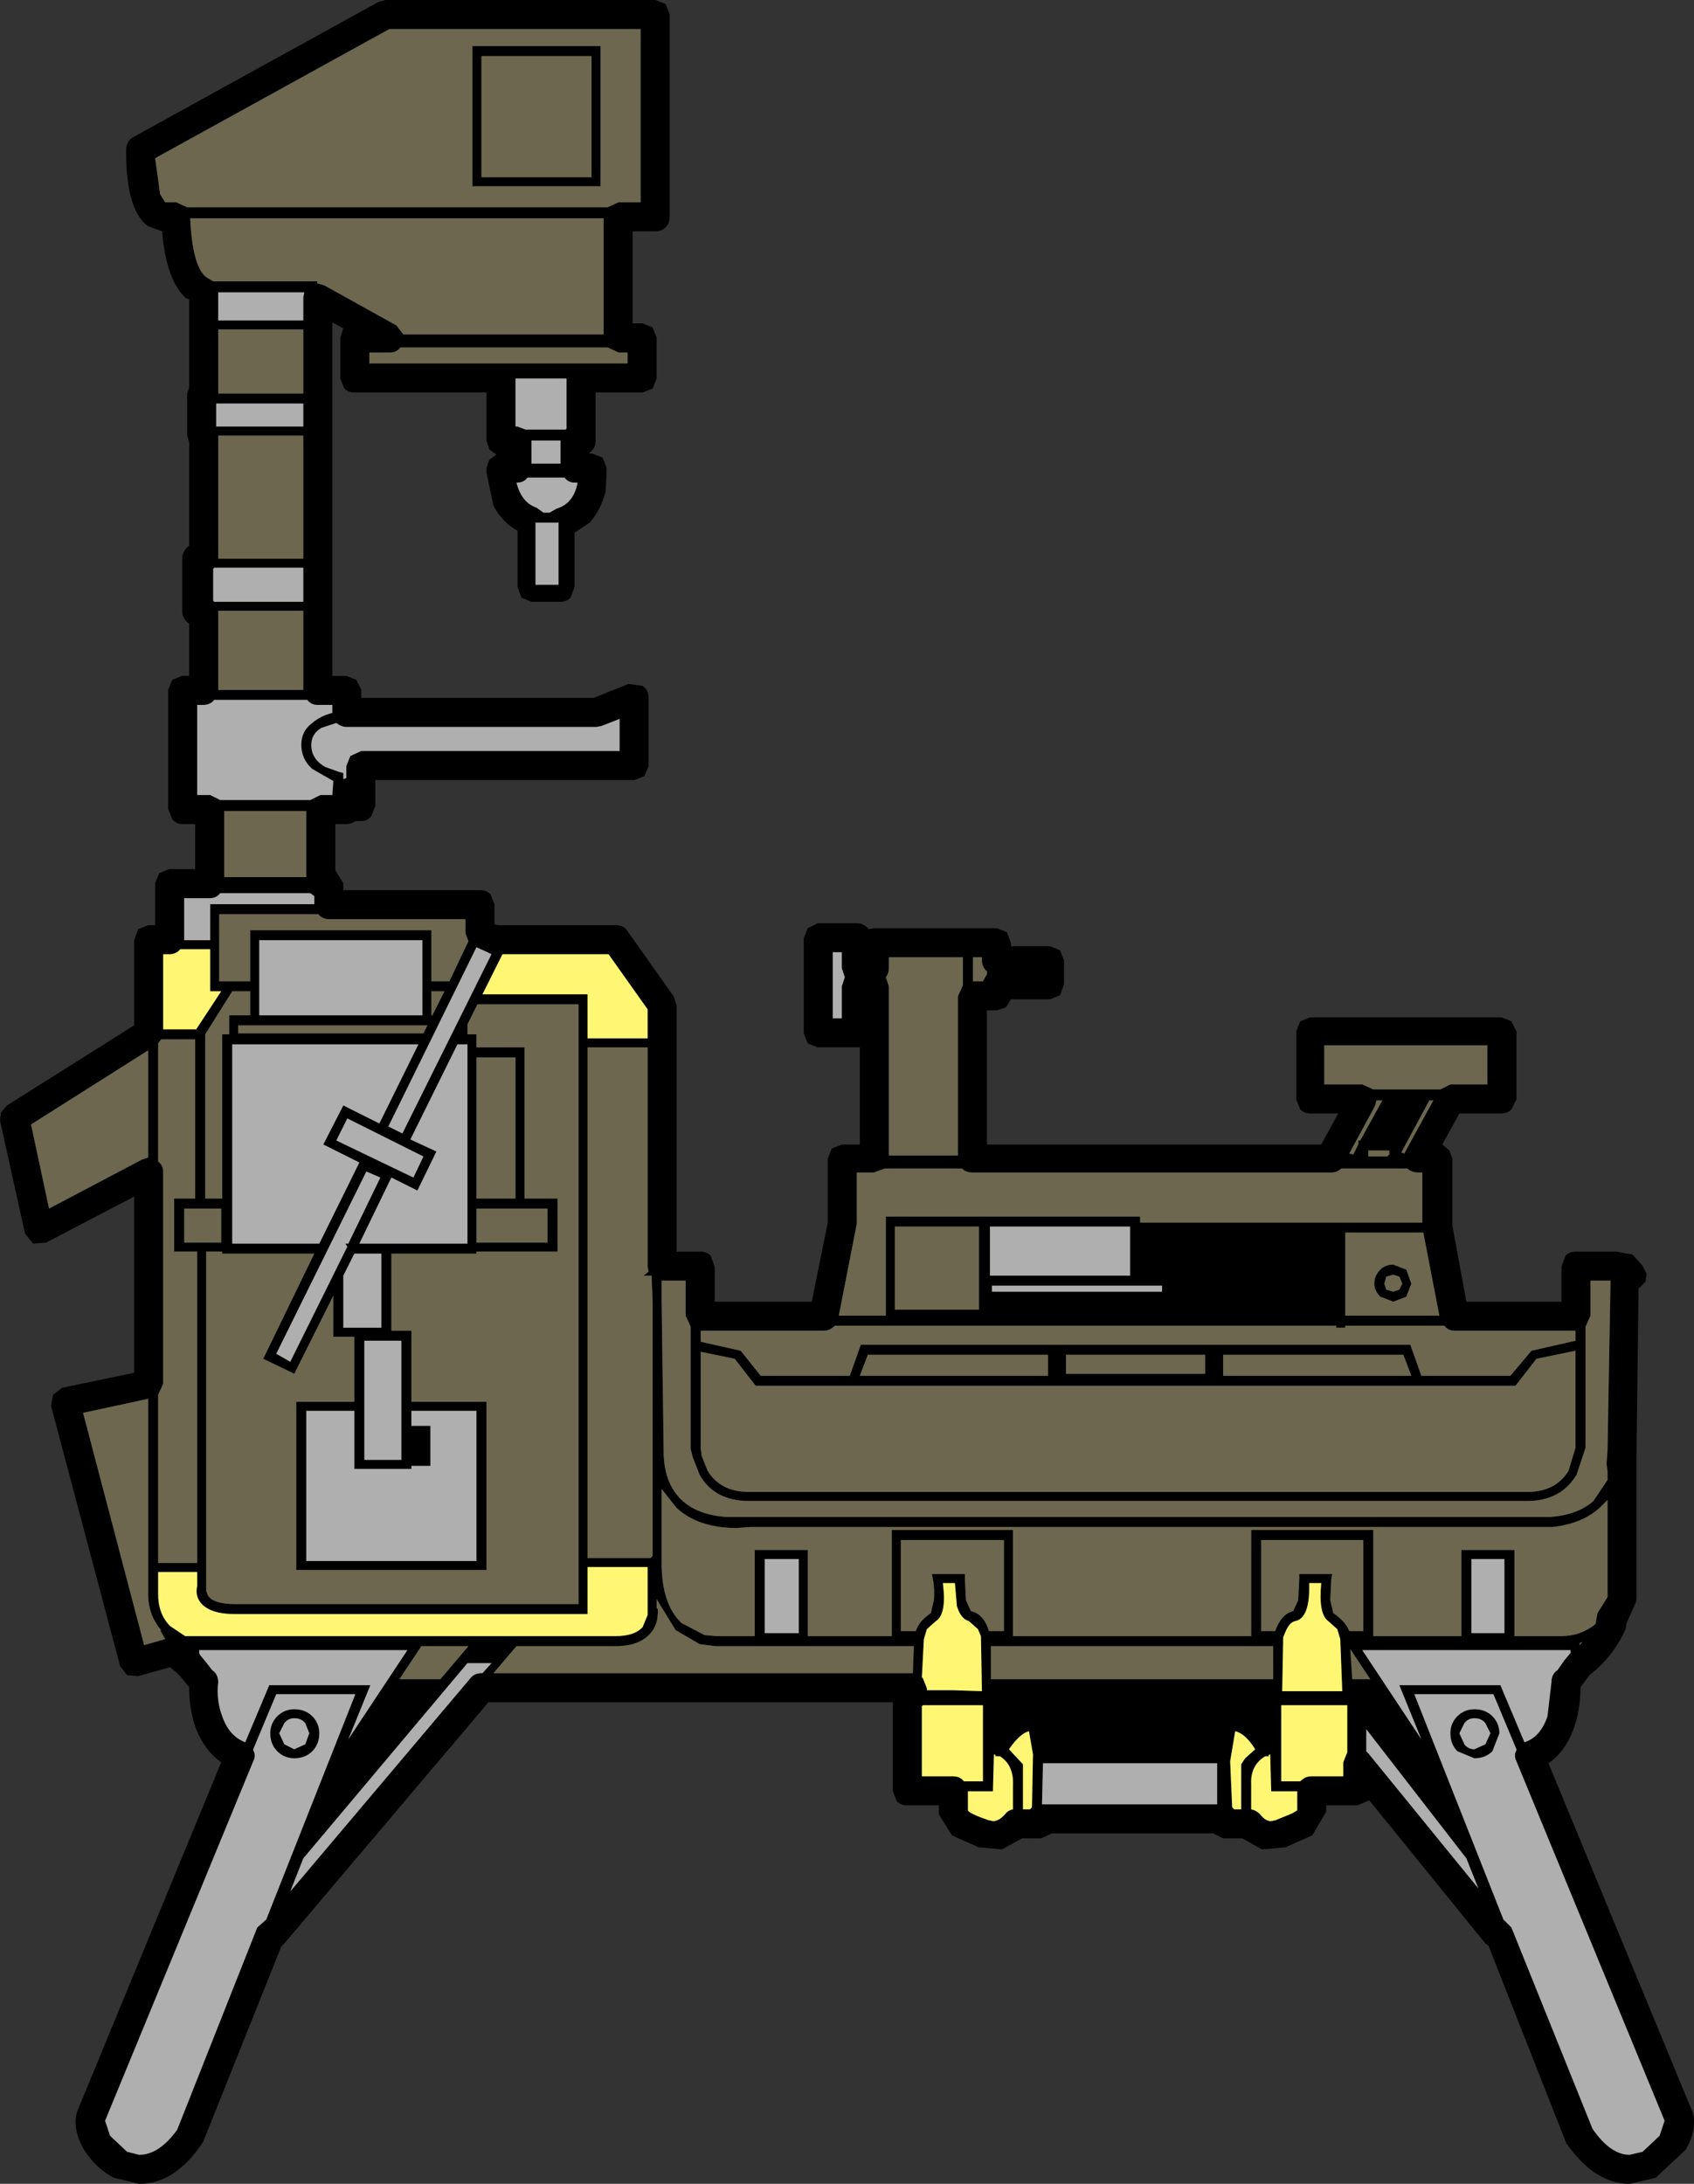
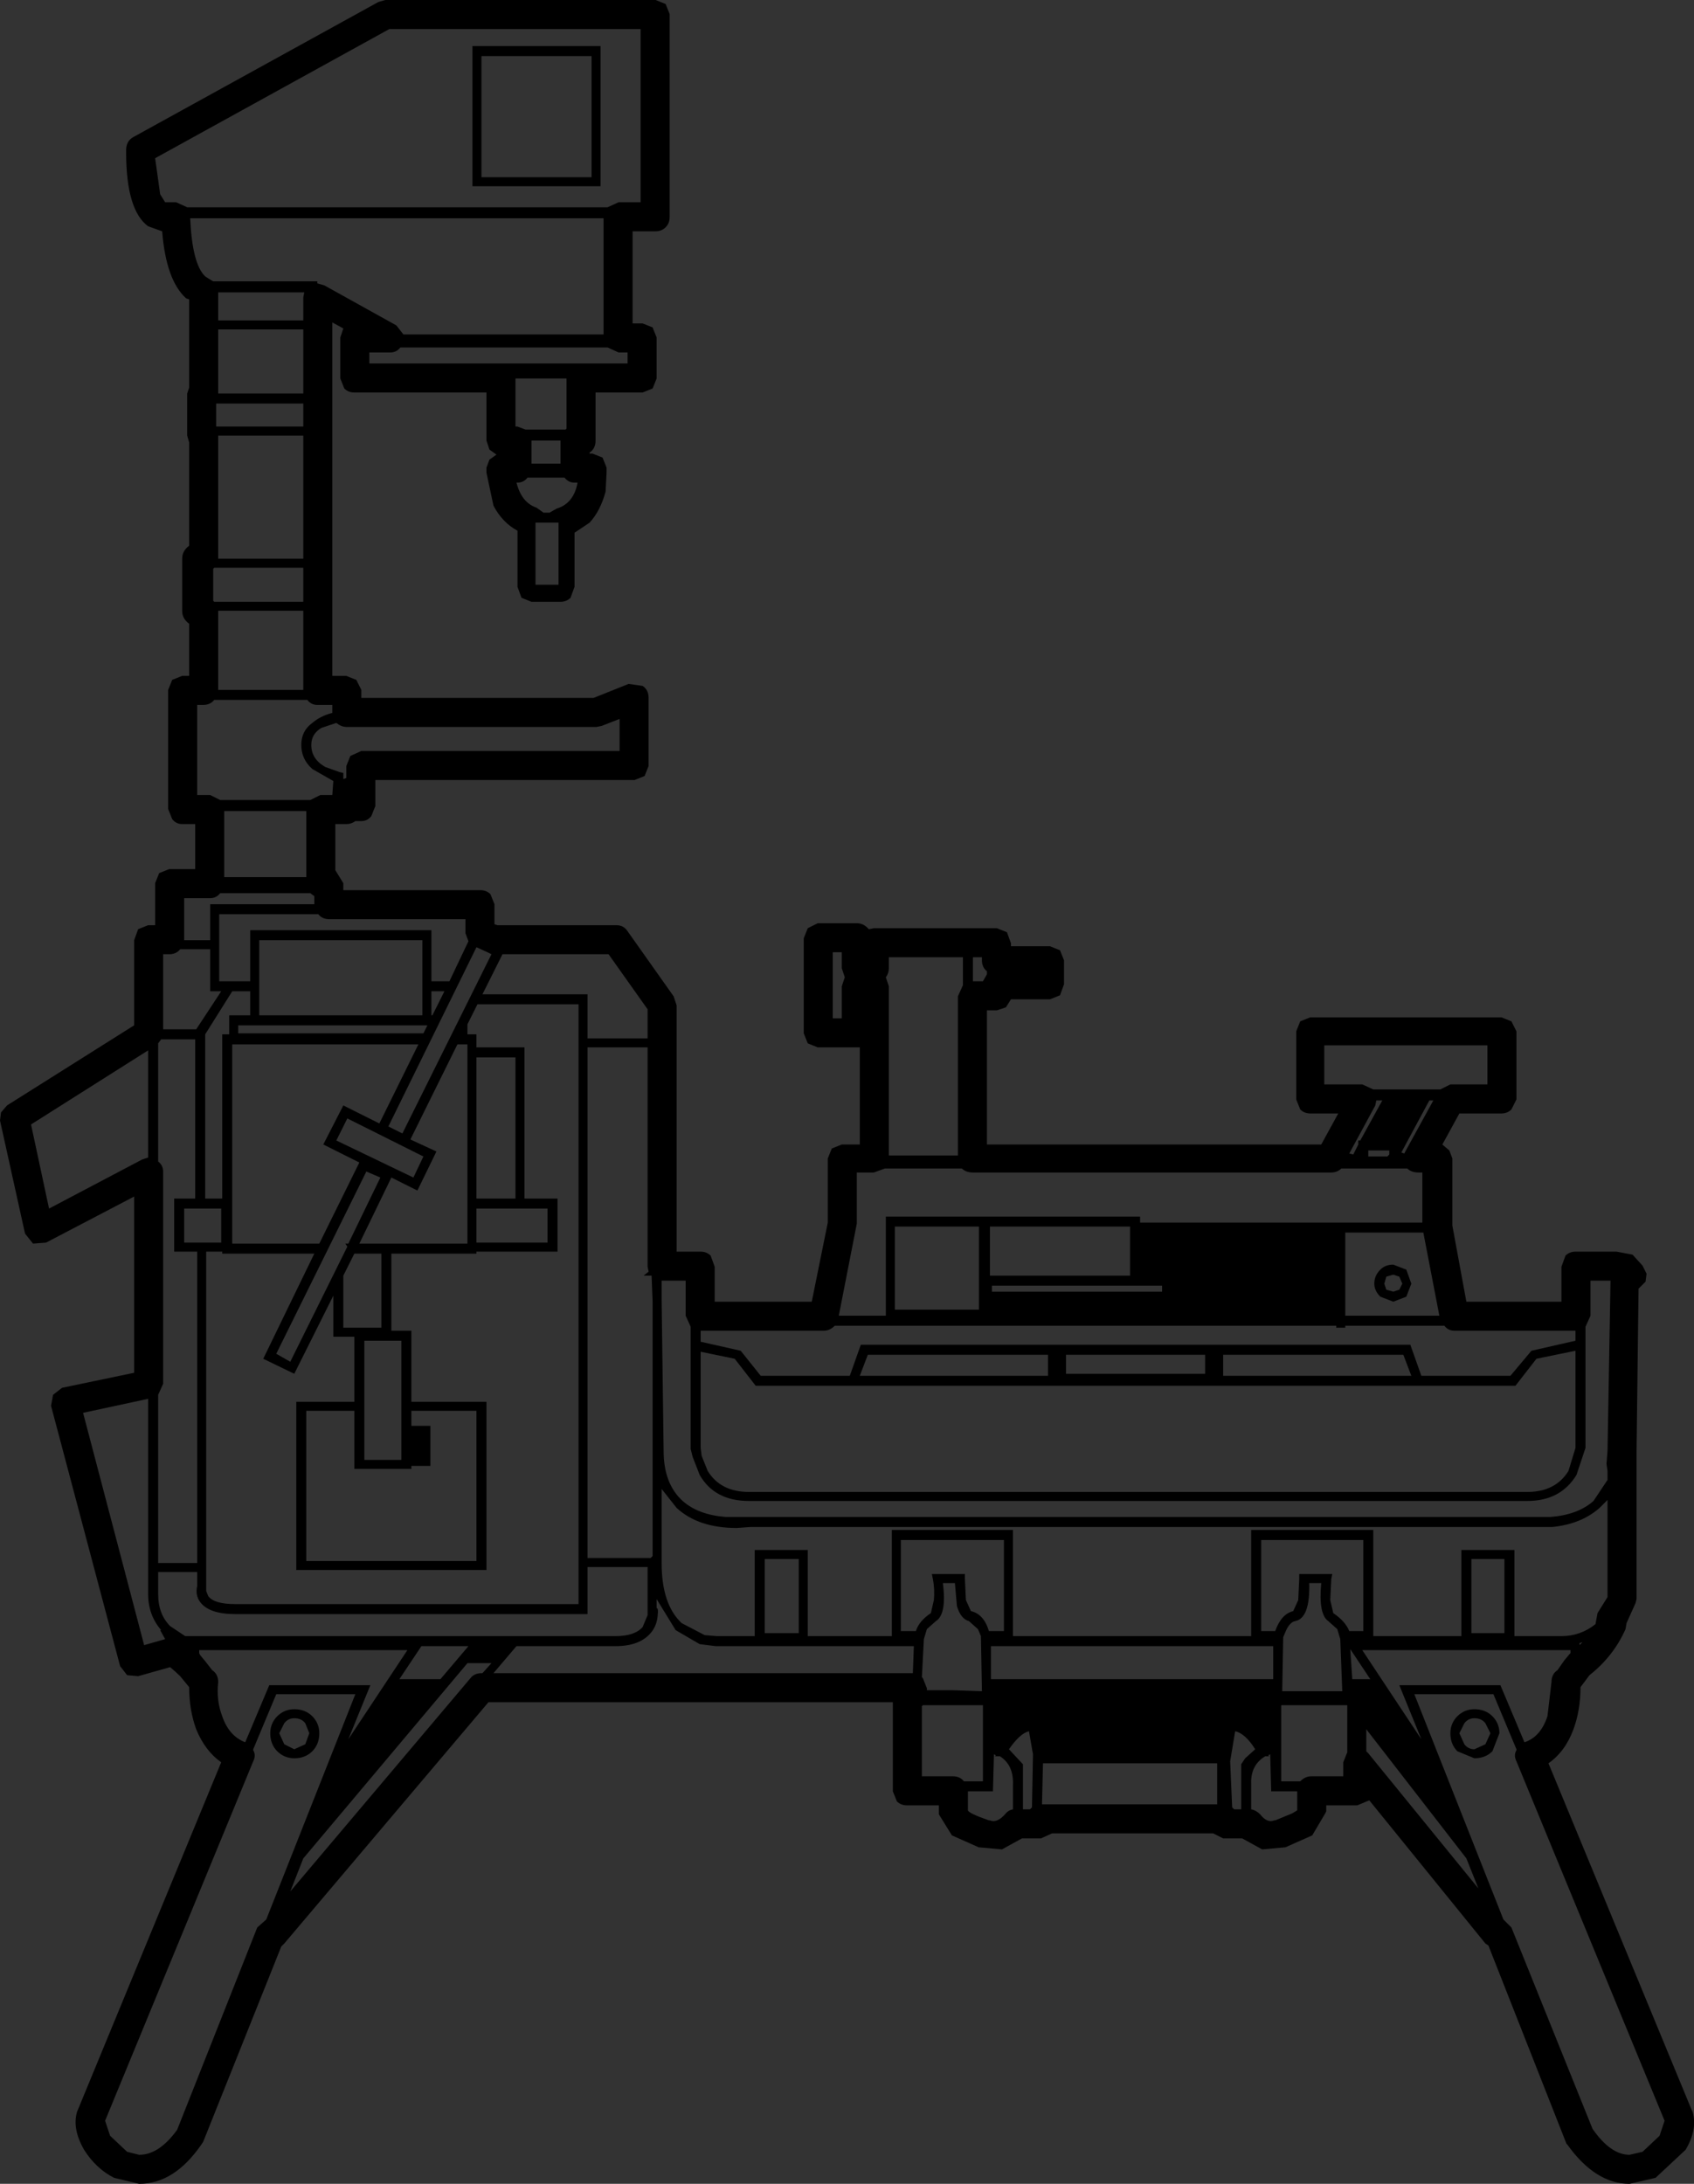
<svg xmlns="http://www.w3.org/2000/svg" xmlns:ns1="https://www.free-decompiler.com/flash" id="Layer_1" version="1.1" viewBox="0 0 84.62 109.05">
  <rect x="0" y="0" width="84.62" height="109.05" fill="#333333" stroke="none" />
  <defs>
    <style>
      .st0 {
        fill: #6c674e;
      }

      .st0, .st1, .st2, .st3 {
        fill-rule: evenodd;
      }

      .st1 {
        fill: #fff773;
      }

      .st2 {
        fill: #afafaf;
      }
    </style>
  </defs>
  <g ns1:characterId="2893">
    <g id="shape1">
      <path class="st3" d="M48.6,47.8v1.2h.5l.2-.35v-.15c-.17-.13-.25-.32-.25-.55v-.15h-.45M84.55,105.45c.17.6.05,1.23-.35,1.9l-1.5,1.4-1.3.3c-1.13,0-2.17-.65-3.1-1.95l-.05-.05-3.9-9.9-.15-.1-5.8-7.15-.6.25h-1.55v.3l-.05.1-.65,1.1-1.35.6h-.05l-1.1.1-1-.55h-.95l-.5-.25h-8.05l-.55.25h-.95l-1,.55-1.1-.1h-.05l-1.35-.6-.65-1.05v-.45h-1.6c-.2,0-.37-.07-.5-.2l-.2-.5v-4.45h-20.2l-10.2,12.05-.15.15-3.9,9.75-.1.15c-.9,1.3-1.93,1.95-3.1,1.95l-1.25-.3c-.6-.3-1.1-.77-1.5-1.4-.4-.7-.52-1.33-.35-1.9l7.2-17.45c-.53-.37-.95-.92-1.25-1.65-.23-.63-.35-1.33-.35-2.1l-.45-.55c-.13-.13-.3-.28-.5-.45l-1.6.45-.55-.05-.35-.45-3.45-13,.1-.55.45-.35,3.6-.75v-8.8l-4.4,2.3-.65.05-.4-.5-1.25-5.65.05-.4.3-.35,6.35-4v-4.25l.2-.55.5-.2h.35v-2.1l.2-.5.5-.2h1.3v-2.25h-.65c-.2,0-.37-.08-.5-.25l-.2-.5v-5.95l.2-.5.5-.2h.35v-2.6c-.23-.17-.35-.38-.35-.65v-2.6c0-.27.12-.48.35-.65v-5.15l-.1-.35v-2.1l.1-.3v-4.4l-.15-.05c-.67-.6-1.07-1.72-1.2-3.35l-.7-.25c-.73-.53-1.1-1.77-1.1-3.7v-.1c0-.3.12-.52.35-.65L18.9.1l.35-.1h13.5l.5.2.2.5v10.15c0,.2-.07.37-.2.5s-.3.2-.5.2h-1.15v4.6h.5l.5.2.2.5v2.05l-.2.5-.5.2h-2.35v2.4c0,.27-.1.47-.3.6v.05h.15l.5.2.2.5v.25l-.05.95c-.17.63-.43,1.15-.8,1.55l-.75.5v2.7l-.2.55c-.13.13-.3.2-.5.2h-1.45l-.5-.2-.2-.55v-2.8c-.5-.27-.9-.68-1.2-1.25l-.35-1.65v-.25l.15-.4.35-.25-.35-.25-.15-.45v-2.4h-6.6c-.2,0-.37-.07-.5-.2l-.2-.5v-2.05l.15-.45-.55-.3v17.65h.7l.5.2.25.5v.4h11.6l1.75-.7.7.1c.2.13.3.33.3.6v3.4l-.2.5-.5.2h-12.95v1.3l-.2.5c-.13.17-.3.25-.5.25h-.3c-.13.1-.28.15-.45.15h-.55v2.3l.4.65v.35h6.85c.2,0,.37.07.5.2l.2.5v1l.15.05h5.95c.23,0,.42.1.55.3l2.3,3.25.15.45v12.3h1.2c.2,0,.37.07.5.2l.2.55v1.75h4.85l.8-3.95v-3.2l.2-.5.5-.2h.9v-4.85h-2.1l-.5-.2-.2-.5v-4.75l.2-.5.5-.25h1.95c.23,0,.43.1.6.3l.25-.05h6.15l.5.2.2.55v.15h1.95l.5.2.2.5v1.2l-.2.55-.5.2h-1.95l-.25.4-.45.15h-.5v6.7h16.7l.85-1.55h-1.4c-.2,0-.37-.07-.5-.2l-.2-.5v-3.4l.2-.5.5-.2h9.55l.5.2.25.5v3.4l-.25.5c-.13.13-.3.2-.5.2h-2.1l-.85,1.55.35.3.15.4v3.35l.7,3.8h4.75v-1.75l.2-.55c.13-.13.3-.2.5-.2h2.05l.8.15.5.55.2.4-.05.4-.35.35-.1,8.15v7.35l-.05.2-.45,1-.05.3c-.4.9-1,1.67-1.8,2.3l-.45.6c0,.77-.12,1.47-.35,2.1-.27.73-.68,1.3-1.25,1.7l7.15,17.3.05.1M33.05,78.05c0,1.37.33,2.37,1,3l1.15.6.6.05h1.9v-4.3h2.65v4.3h4.2v-5.3h6.05v5.3h11.9v-5.3h6.1v5.3h4.4v-4.3h2.65v4.3h2.35c.63,0,1.2-.2,1.7-.6l.1-.55.5-.8v-4.85l-.4.4c-.6.53-1.38.85-2.35.95h-40.05l-.7.05c-1.27,0-2.27-.33-3-1l-.75-.95v3.7M70.5,68.7l-.4-1.05h-9v1.05h9.4M35,67.5v4.8l.05.4.3.75c.43.7,1.12,1.05,2.05,1.05h38.9c.93,0,1.62-.35,2.05-1.05l.35-1.15v-4.85l-1.95.4-1.05,1.35h-37.95l-1.05-1.35-1.7-.35M71.9,65.7l-.8-4.15h-3.9v4.15h4.7M35,66.45v.55l2,.45,1,1.25h4.45l.55-1.55h27.45l.55,1.55h4.45l1.05-1.25,2.2-.5v-.5h-6.05c-.2,0-.37-.08-.5-.25h-4.95v.1h-.45v-.1h-25.05c-.17.17-.35.25-.55.25h-6.15M69.6,63.65l-.35.1-.1.35.1.3.35.1.3-.1.15-.3-.15-.35-.3-.1M69.6,65l-.65-.25c-.2-.2-.3-.42-.3-.65,0-.27.1-.5.3-.7.17-.17.38-.25.65-.25l.65.25.25.7-.25.65-.65.25M41.9,65.7h2.35v-4.95h12.7v.3h14.1v-2.5h-.2c-.23,0-.42-.07-.55-.2h-3.3c-.13.13-.3.2-.5.2h-17.9c-.23,0-.42-.07-.55-.2h-3.85l-.55.2h-.85v2.55l-.9,4.6M68.35,57.45v.3h.95l.1-.1v-.2h-1.05M71.4,54.95l-1.4,2.6.15.05.05-.1,1.4-2.55h-.2M33.05,63.95v.95l.1,7.55c0,1.1.32,1.93.95,2.5.53.47,1.25.73,2.15.8h41.2c.9-.07,1.62-.33,2.15-.8l.7-1.05v-.45l-.05-.35.05-.65.15-8.5h-1v1.75l-.25.55v6.05l-.45,1.35c-.53.87-1.35,1.3-2.45,1.3h-38.9c-1.13,0-1.95-.43-2.45-1.3l-.35-.9-.1-.4v-6.1l-.25-.55v-1.75h-1.2M66.15,54.15h1.9l.55.25h3.35l.5-.25h1.85v-1.95h-8.15v1.95M73.5,81.55h1.65v-3.7h-1.65v3.7M48.9,61.25h-4.2v4.15h4.2v-4.15M67.95,56.95l1.1-2h-.3l-.05.25-1.3,2.4.2.05.25-.5v-.2h.1M56.45,63.7v-2.45h-7v2.45h7M49.55,64.2v.3h8.5v-.3h-8.5M66.6,80.55c.4.27.67.57.8.9h.7v-4.55h-5.1v4.55h.7c.2-.57.5-.9.9-1l.25-.55.05-1.05v-.25h1.65l-.05.25-.05,1.05.15.65M52.35,67.65h-9l-.4,1.05h9.4v-1.05M60.2,67.65h-6.95v.95h6.95v-.95M65.4,79.05c.03,1.17-.2,1.8-.7,1.9-.17.03-.32.18-.45.45l-.15.35-.05,2.7h3l-.1-2.6-.15-.5-.45-.4c-.33-.23-.45-.87-.35-1.9h-.6M67.45,82.35l.1,1.5h.9l-1-1.5M67.3,87.5v-2.35h-3.3v3.8h.95c.17-.17.35-.25.55-.25h1.6v-.7l.2-.5M63.6,82.2h-14.1v1.65h14.1v-1.65M62,88.1l.2-.3.5-.45c-.33-.53-.67-.83-1-.9l-.25,1.5.1,2.3.1.1h.35v-2.25M64.8,90.4v-.95h-1.3l-.05-1.85-.1.05.05.05h-.2c-.5.3-.73.77-.7,1.4v1.25c.17.03.32.12.45.25.23.3.47.4.7.3h.05l.85-.35.25-.15M68.35,87.55l5.5,6.75-.6-1.5-5-6.45v1.1l.1.1M60.8,90.1v-2.05h-8.7l-.05,2.05h8.75M46.1,83.8l.2.5v.1h1.25l1.5.05-.05-2.75-.15-.35-.45-.4c-.27-.07-.47-.32-.6-.75l-.1-1.15h-.6c.13,1.03.02,1.67-.35,1.9l-.45.4-.15.5-.1,1.9.05.05M45,81.45h.75c.1-.33.35-.63.75-.9l.15-.65c.03-.33.02-.68-.05-1.05l-.05-.25h1.65v.25l.05,1.05.25.55c.43.1.73.43.9,1h.75v-4.55h-5.15v4.55M47.6,88.7c.23,0,.42.08.55.25h.95v-3.8h-3l-.05.05v3.5h1.55M50.6,89.15c.03-.67-.18-1.15-.65-1.45h-.25l.05-.05-.1-.05-.05,1.85h-1.25v.95c.03.1.38.27,1.05.5h.05c.23.1.48,0,.75-.3.1-.13.23-.22.4-.25v-1.2M51.6,87.6l-.2-1.15c-.3.07-.63.37-1,.9l.7.75v2.25h.35l.1-.1.05-2.65M78.4,82.6l.05-.05v-.15h-10.4l2.95,4.45-1.1-2.7h5.05l1.2,2.85c.53-.17.92-.6,1.15-1.3l.2-1.7c0-.27.1-.47.3-.6l.35-.5.25-.3M78.9,82.15l.15-.15-.15.05v.1M82.05,107.45l.85-.8.25-.75-7.4-17.95c-.1-.2-.1-.38,0-.55v-.05l-1.15-2.75h-3.95l4.45,11.25.4.4,4.05,10.05c.6.87,1.22,1.3,1.85,1.3l.65-.15M73.65,87.35l.55-.25.25-.55-.25-.5c-.13-.17-.32-.25-.55-.25-.2,0-.37.08-.5.25l-.25.5.25.55c.13.17.3.25.5.25M73.65,85.35c.37,0,.67.12.9.35s.35.52.35.85l-.35.9c-.23.23-.53.35-.9.35l-.85-.35c-.23-.23-.35-.53-.35-.9,0-.33.12-.62.35-.85s.52-.35.85-.35M31.35,18.15v-.55h-.45l-.55-.25h-10.35c-.13.17-.3.25-.5.25h-1.05v.55h12.9M9.5,10.9c.07,1.53.32,2.5.75,2.9l.15.1.25.15h5.2v.1l.35.1,3.6,2,.35.45h10v-5.8H9.5M7.9,69.65v8.4h1.95v-15.55h-1.15v-2.65h1.05v-7.95h-1.7l-.15.2v5.9c.17.13.25.3.25.5v10.6l-.25.55M24.05,2.8v6.05h5.5V2.8h-5.5M23.6,9.3V2.3h6.4v7h-6.4M9.35,10.35h21l.55-.25h1.1V1.45h-12.55L7.75,7.9l.25,1.8.25.4h.55l.55.25M10.9,16h4.25v-1.15l.05-.25h-4.3v1.4M28.4,25.05c.23-.23.38-.55.45-.95h-.15c-.2,0-.37-.08-.5-.25h-1.85c-.13.17-.3.25-.5.25h-.05c.17.67.5,1.08,1,1.25l.35.25h.3l.35-.2c.23-.07.43-.18.6-.35M15.15,16.45h-4.25v3.2h4.25v-3.2M15.15,28.35h-4.45l-.05.05v1.6l.05.05h4.45v-1.7M15.15,20.15h-4.35v1.15h4.35v-1.15M15.15,21.75h-4.25v6.15h4.25v-6.15M27.9,29.2v-3.1h-1.15v3.1h1.15M28,22h-1.45v1.15h1.45v-1.15M26.25,21.45h2l.05-.05v-2.5h-2.55v2.4h.1l.4.15M15.15,30.5h-4.25v3.95h4.25v-3.95M16.8,36.1l-.75.25c-.33.2-.5.48-.5.85,0,.47.23.83.7,1.1l.7.25.2.05v.3l.15-.05v-.6l.2-.5.55-.25h12.9v-1.6l-.9.35-.25.05h-12.5c-.17,0-.33-.07-.5-.2M16.6,35.6v-.4h-.75c-.2,0-.37-.08-.5-.25h-4.65c-.13.17-.32.25-.55.25h-.3v4.5h.65l.5.25h4.5l.5-.25h.6l.05-.7-1.05-.6c-.37-.33-.55-.73-.55-1.2s.18-.83.55-1.1c.27-.23.6-.4,1-.5M23.25,45.9h-6.8c-.23,0-.42-.08-.55-.25h-4.95v3.35h1.55v-2.55h9.05v2.55h.9l.95-2-.15-.4v-.7M15.3,40.5h-4.1v3.3h4.1v-3.3M9.2,44.85v2.1h1.3v-1.8h5.2v-.4l-.2-.15h-4.5c-.13.17-.3.25-.5.25h-1.3M8.15,47.65v3.75h1.65l1.25-1.9h-.55v-2.1h-1.5c-.13.17-.32.25-.55.25h-.3M21.35,51.2h-9.45v.4h9.25l.2-.4M12.5,50.7v-1.2h-.9l-1.35,2.15v8.2h.85v-8.2h.35v-.95h1.05M24.35,47.55l-.55-.25-4.4,8.95.7.35,4.45-8.95-.2-.1M12.95,50.7h8.15v-3.75h-8.15v3.75M23.8,59.85h1.95v-7.05h-1.95v7.05M10.3,79.45l.1.25c.2.27.65.4,1.35.4h17.15v-29.95h-5.05l-.5,1v.5h.45v.65h2.4v7.55h1.65v2.65h-4.05v.1h-4.25v3.85h1v3.55h3.75v8.4h-9.5v-8.4h2.9v-3.25h-1.05v-2.05l-1.95,3.9-1.55-.75,2.55-5.25h-4.6v-.1h-.8v16.95M21.55,50.7h.05l.6-1.2h-.65v1.2M23.35,62.1v-9.95h-.5l-2.35,4.75,1.3.6-.95,1.95-1.3-.65-1.6,3.3h5.4M25.1,47.65l-1,2h5.25v2.2h3v-1.45l-1.95-2.75h-5.3M17.15,55.2l1.8.9,1.95-3.95h-9.3v9.95h4.35l2-4.05-1.8-.9,1-1.95M44.4,48.35c0,.17-.05.32-.15.45l.15.45v8.45h3.45v-7.95l.25-.55v-1.4h-3.7v.55M32.55,63.7h-.4l.25-.2-.05-.25v-10.95h-3v25.5h3.15l.1-.1v-12.7l-.05-1.25v-.05M42.05,49.25l.15-.45-.15-.45v-.8h-.45v3.3h.45v-1.6M9.25,81.7h21.5c.63,0,1.08-.15,1.35-.45l.25-.6v-2.4h-3v2.35H11.75c-.87,0-1.45-.2-1.75-.6-.17-.23-.22-.5-.15-.8v-.7h-1.95v1.1c0,.67.2,1.2.6,1.6l.75.5M39.9,77.85h-1.7v3.7h1.7v-3.7M27.35,60.35h-3.55v1.7h3.55v-1.7M19.05,66.3v-3.7h-1.35l-.55,1.1v2.6h1.9M21.15,57.75l-3.8-1.9-.55,1.1,3.85,1.85.5-1.05M17.35,62.25l-.1-.15h.15l1.6-3.3-.7-.3-4.5,9.1.7.4,2.85-5.75M11.05,60.35h-1.85v1.7h1.85v-1.7M24.1,83.55l.45-.5h-1.2l-8.2,9.75-.65,1.65,9-10.65c.13-.17.32-.25.55-.25h.05M20.05,72.9v-5.95h-1.85v5.95h1.85M20.55,71.2h.95v2h-.95v.15h-2.85v-2.9h-2.4v7.5h8.5v-7.5h-3.25v.75M19.95,83.85h2.05l1.4-1.65h-2.35l-1.1,1.65M45.6,83.55l.05-1.35h-9.9l-.8-.1-1.2-.7-.95-1.55v.45c.07,0,.08.13.05.4-.03.33-.15.62-.35.85-.37.43-.95.65-1.75.65h-4.95l-1.15,1.35h20.95M14.7,85.35c.37,0,.67.12.9.35s.35.52.35.85c0,.37-.12.67-.35.9-.23.23-.53.35-.9.35-.33,0-.62-.12-.85-.35-.23-.23-.35-.53-.35-.9,0-.33.12-.62.35-.85s.52-.35.85-.35M14.7,87.35l.55-.25.2-.55-.2-.5c-.13-.17-.32-.25-.55-.25-.2,0-.37.08-.5.25l-.25.5.25.55.5.25M10.9,84c-.07.6,0,1.17.2,1.7.23.67.62,1.1,1.15,1.3l1.2-2.85h5.05l-1.1,2.7,2.95-4.45h-10.4v.15l.05.1.25.3.35.45c.2.13.3.33.3.6M13.3,95.85l4.45-11.25h-3.95l-1.15,2.75v.05c.1.17.1.35,0,.55l-7.4,17.95.25.75.85.8.6.15c.67,0,1.3-.42,1.9-1.25l4-10.1.45-.4M7.2,82.15l1.05-.3-.25-.45h.05c-.43-.5-.65-1.1-.65-1.8v-9.75l-3.25.7,3.05,11.6M2.45,60.35l4.65-2.45.3-.1v-5.35l-5.85,3.7.9,4.2" />
-       <path class="st0" d="M48.6,47.8h.45v.15c0,.23.08.42.25.55v.15l-.2.35h-.5v-1.2M66.15,54.15v-1.95h8.15v1.95h-1.85l-.5.25h-3.35l-.55-.25h-1.9M33.05,63.95h1.2v1.75l.25.55v6.1l.1.4.35.9c.5.87,1.32,1.3,2.45,1.3h38.9c1.1,0,1.92-.43,2.45-1.3l.45-1.35v-6.05l.25-.55v-1.75h1l-.15,8.5-.05.65.05.35v.45l-.7,1.05c-.53.47-1.25.73-2.15.8h-41.2c-.9-.07-1.62-.33-2.15-.8-.63-.57-.95-1.4-.95-2.5l-.1-7.55v-.95M71.4,54.95h.2l-1.4,2.55-.05.1-.15-.05,1.4-2.6M68.35,57.45h1.05v.2l-.1.1h-.95v-.3M41.9,65.7l.9-4.6v-2.55h.85l.55-.2h3.85c.13.13.32.2.55.2h17.9c.2,0,.37-.07.5-.2h3.3c.13.13.32.2.55.2h.2v2.5h-14.1v-.3h-12.7v4.95h-2.35M69.6,65l.65-.25.25-.65-.25-.7-.65-.25c-.27,0-.48.08-.65.25-.2.2-.3.43-.3.7,0,.23.1.45.3.65l.65.25M69.6,63.65l.3.1.15.35-.15.3-.3.1-.35-.1-.1-.3.1-.35.35-.1M35,66.45h6.15c.2,0,.38-.08.55-.25h25.05v.1h.45v-.1h4.95c.13.17.3.25.5.25h6.05v.5l-2.2.5-1.05,1.25h-4.45l-.55-1.55h-27.45l-.55,1.55h-4.45l-1-1.25-2-.45v-.55M71.9,65.7h-4.7v-4.15h3.9l.8,4.15M35,67.5l1.7.35,1.05,1.35h37.95l1.05-1.35,1.95-.4v4.85l-.35,1.15c-.43.7-1.12,1.05-2.05,1.05h-38.9c-.93,0-1.62-.35-2.05-1.05l-.3-.75-.05-.4v-4.8M70.5,68.7h-9.4v-1.05h9l.4,1.05M33.05,78.05v-3.7l.75.95c.73.67,1.73,1,3,1l.7-.05h40.05c.97-.1,1.75-.42,2.35-.95l.4-.4v4.85l-.5.8-.1.55c-.5.4-1.07.6-1.7.6h-2.35v-4.3h-2.65v4.3h-4.4v-5.3h-6.1v5.3h-11.9v-5.3h-6.05v5.3h-4.2v-4.3h-2.65v4.3h-1.9l-.6-.05-1.15-.6c-.67-.63-1-1.63-1-3M67.95,56.95h-.1v.2l-.25.5-.2-.05,1.3-2.4.05-.25h.3l-1.1,2M48.9,61.25v4.15h-4.2v-4.15h4.2M60.2,67.65v.95h-6.95v-.95h6.95M52.35,67.65v1.05h-9.4l.4-1.05h9M66.6,80.55l-.15-.65.05-1.05.05-.25h-1.65v.25l-.05,1.05-.25.55c-.4.1-.7.43-.9,1h-.7v-4.55h5.1v4.55h-.7c-.13-.33-.4-.63-.8-.9M67.45,82.35l1,1.5h-.9l-.1-1.5M63.6,82.2v1.65h-14.1v-1.65h14.1M45,81.45v-4.55h5.15v4.55h-.75c-.17-.57-.47-.9-.9-1l-.25-.55-.05-1.05v-.25h-1.65l.05.25c.07.37.08.72.05,1.05l-.15.65c-.4.27-.65.57-.75.9h-.75M78.9,82.15v-.1l.15-.05-.15.15M9.35,10.35l-.55-.25h-.55l-.25-.4-.25-1.8L19.45,1.45h12.55v8.65h-1.1l-.55.25H9.35M23.6,9.3h6.4V2.3h-6.4v7M24.05,2.8h5.5v6.05h-5.5V2.8M7.9,69.65l.25-.55v-10.6c0-.2-.08-.37-.25-.5v-5.9l.15-.2h1.7v7.95h-1.05v2.65h1.15v15.55h-1.95v-8.4M9.5,10.9h20.65v5.8h-10l-.35-.45-3.6-2-.35-.1v-.1h-5.2l-.25-.15-.15-.1c-.43-.4-.68-1.37-.75-2.9M31.35,18.15h-12.9v-.55h1.05c.2,0,.37-.08.5-.25h10.35l.55.25h.45v.55M15.15,16.45v3.2h-4.25v-3.2h4.25M15.15,21.75v6.15h-4.25v-6.15h4.25M15.15,30.5v3.95h-4.25v-3.95h4.25M15.3,40.5v3.3h-4.1v-3.3h4.1M23.25,45.9v.7l.15.4-.95,2h-.9v-2.55h-9.05v2.55h-1.55v-3.35h4.95c.13.17.32.25.55.25h6.8M12.5,50.7h-1.05v.95h-.35v8.2h-.85v-8.2l1.35-2.15h.9v1.2M21.35,51.2l-.2.4h-9.25v-.4h9.45M21.55,50.7v-1.2h.65l-.6,1.2h-.05M10.3,79.45v-16.95h.8v.1h4.6l-2.55,5.25,1.55.75,1.95-3.9v2.05h1.05v3.25h-2.9v8.4h9.5v-8.4h-3.75v-3.55h-1v-3.85h4.25v-.1h4.05v-2.65h-1.65v-7.55h-2.4v-.65h-.45v-.5l.5-1h5.05v29.95H11.75c-.7,0-1.15-.13-1.35-.4l-.1-.25M23.8,59.85v-7.05h1.95v7.05h-1.95M32.55,63.7v.05l.05,1.25v12.7l-.1.1h-3.15v-25.5h3v10.95l.05.25-.25.2h.4M44.4,48.35v-.55h3.7v1.4l-.25.55v7.95h-3.45v-8.45l-.15-.45c.1-.13.15-.28.15-.45M27.35,60.35v1.7h-3.55v-1.7h3.55M11.05,60.35v1.7h-1.85v-1.7h1.85M45.6,83.55h-20.95l1.15-1.35h4.95c.8,0,1.38-.22,1.75-.65.2-.23.32-.52.35-.85.03-.27.02-.4-.05-.4v-.45l.95,1.55,1.2.7.8.1h9.9l-.05,1.35M19.95,83.85l1.1-1.65h2.35l-1.4,1.65h-2.05M2.45,60.35l-.9-4.2,5.85-3.7v5.35l-.3.1-4.65,2.45M7.2,82.15l-3.05-11.6,3.25-.7v9.75c0,.7.22,1.3.65,1.8h-.05l.25.45-1.05.3" />
-       <path class="st2" d="M73.5,81.55v-3.7h1.65v3.7h-1.65M49.55,64.2h8.5v.3h-8.5v-.3M56.45,63.7h-7v-2.45h7v2.45M60.8,90.1h-8.75l.05-2.05h8.7v2.05M68.35,87.55l-.1-.1v-1.1l5,6.45.6,1.5-5.5-6.75M78.4,82.6l-.25.3-.35.5c-.2.13-.3.33-.3.6l-.2,1.7c-.23.7-.62,1.13-1.15,1.3l-1.2-2.85h-5.05l1.1,2.7-2.95-4.45h10.4v.15l-.05.05M73.65,85.35c-.33,0-.62.12-.85.35s-.35.52-.35.85c0,.37.12.67.35.9l.85.35c.37,0,.67-.12.9-.35l.35-.9c0-.33-.12-.62-.35-.85s-.53-.35-.9-.35M73.65,87.35c-.2,0-.37-.08-.5-.25l-.25-.55.25-.5c.13-.17.3-.25.5-.25.23,0,.42.08.55.25l.25.5-.25.55-.55.25M82.05,107.45l-.65.15c-.63,0-1.25-.43-1.85-1.3l-4.05-10.05-.4-.4-4.45-11.25h3.95l1.15,2.75v.05c-.1.17-.1.35,0,.55l7.4,17.95-.25.75-.85.8M28.4,25.05c-.17.17-.37.28-.6.35l-.35.2h-.3l-.35-.25c-.5-.17-.83-.58-1-1.25h.05c.2,0,.37-.08.5-.25h1.85c.13.17.3.25.5.25h.15c-.07.4-.22.72-.45.95M10.9,16v-1.4h4.3l-.05.25v1.15h-4.25M15.15,20.15v1.15h-4.35v-1.15h4.35M15.15,28.35v1.7h-4.45l-.05-.05v-1.6l.05-.05h4.45M26.25,21.45l-.4-.15h-.1v-2.4h2.55v2.5l-.05.05h-2M28,22v1.15h-1.45v-1.15h1.45M27.9,29.2h-1.15v-3.1h1.15v3.1M16.6,35.6c-.4.1-.73.27-1,.5-.37.27-.55.63-.55,1.1s.18.87.55,1.2l1.05.6-.05.7h-.6l-.5.25h-4.5l-.5-.25h-.65v-4.5h.3c.23,0,.42-.08.55-.25h4.65c.13.17.3.25.5.25h.75v.4M16.8,36.1c.17.13.33.2.5.2h12.5l.25-.05.9-.35v1.6h-12.9l-.55.25-.2.5v.6l-.15.05v-.3l-.2-.05-.7-.25c-.47-.27-.7-.63-.7-1.1,0-.37.17-.65.5-.85l.75-.25M9.2,44.85h1.3c.2,0,.37-.08.5-.25h4.5l.2.15v.4h-5.2v1.8h-1.3v-2.1M12.95,50.7v-3.75h8.15v3.75h-8.15M24.35,47.55l.2.1-4.45,8.95-.7-.35,4.4-8.95.55.25M23.35,62.1h-5.4l1.6-3.3,1.3.65.95-1.95-1.3-.6,2.35-4.75h.5v9.95M17.15,55.2l-1,1.95,1.8.9-2,4.05h-4.35v-9.95h9.3l-1.95,3.95-1.8-.9M42.05,49.25v1.6h-.45v-3.3h.45v.8l.15.45-.15.45M39.9,77.85v3.7h-1.7v-3.7h1.7M17.35,62.25l-2.85,5.75-.7-.4,4.5-9.1.7.3-1.6,3.3h-.15l.1.15M21.15,57.75l-.5,1.05-3.85-1.85.55-1.1,3.8,1.9M19.05,66.3h-1.9v-2.6l.55-1.1h1.35v3.7M20.55,71.2v-.75h3.25v7.5h-8.5v-7.5h2.4v2.9h2.85v-.15h.95v-2h-.95M20.05,72.9h-1.85v-5.95h1.85v5.95M24.1,83.55h-.05c-.23,0-.42.08-.55.25l-9,10.65.65-1.65,8.2-9.75h1.2l-.45.5M13.3,95.85l-.45.4-4,10.1c-.6.83-1.23,1.25-1.9,1.25l-.6-.15-.85-.8-.25-.75,7.4-17.95c.1-.2.1-.38,0-.55v-.05l1.15-2.75h3.95l-4.45,11.25M10.9,84c0-.27-.1-.47-.3-.6l-.35-.45-.25-.3-.05-.1v-.15h10.4l-2.95,4.45,1.1-2.7h-5.05l-1.2,2.85c-.53-.2-.92-.63-1.15-1.3-.2-.53-.27-1.1-.2-1.7M14.7,87.35l-.5-.25-.25-.55.25-.5c.13-.17.3-.25.5-.25.23,0,.42.08.55.25l.2.5-.2.55-.55.25M14.7,85.35c-.33,0-.62.12-.85.35s-.35.52-.35.85c0,.37.12.67.35.9.23.23.52.35.85.35.37,0,.67-.12.9-.35.23-.23.35-.53.35-.9,0-.33-.12-.62-.35-.85s-.53-.35-.9-.35" />
-       <path class="st1" d="M65.4,79.05h.6c-.1,1.03.02,1.67.35,1.9l.45.4.15.5.1,2.6h-3l.05-2.7.15-.35c.13-.27.28-.42.45-.45.5-.1.73-.73.7-1.9M67.3,87.5l-.2.5v.7h-1.6c-.2,0-.38.08-.55.25h-.95v-3.8h3.3v2.35M64.8,90.4l-.25.15-.85.35h-.05c-.23.1-.47,0-.7-.3-.13-.13-.28-.22-.45-.25v-1.25c-.03-.63.2-1.1.7-1.4h.2l-.05-.05.1-.05.05,1.85h1.3v.95M62,88.1v2.25h-.35l-.1-.1-.1-2.3.25-1.5c.33.07.67.37,1,.9l-.5.45-.2.3M46.1,83.8l-.05-.05.1-1.9.15-.5.45-.4c.37-.23.48-.87.35-1.9h.6l.1,1.15c.13.43.33.68.6.75l.45.4.15.35.05,2.75-1.5-.05h-1.25v-.1l-.2-.5M51.6,87.6l-.05,2.65-.1.1h-.35v-2.25l-.7-.75c.37-.53.7-.83,1-.9l.2,1.15M50.6,89.15v1.2c-.17.03-.3.12-.4.25-.27.3-.52.4-.75.3h-.05c-.67-.23-1.02-.4-1.05-.5v-.95h1.25l.05-1.85.1.05-.05.05h.25c.47.3.68.78.65,1.45M47.6,88.7h-1.55v-3.5l.05-.05h3v3.8h-.95c-.13-.17-.32-.25-.55-.25M8.15,47.65h.3c.23,0,.42-.08.55-.25h1.5v2.1h.55l-1.25,1.9h-1.65v-3.75M25.1,47.65h5.3l1.95,2.75v1.45h-3v-2.2h-5.25l1-2M9.25,81.7l-.75-.5c-.4-.4-.6-.93-.6-1.6v-1.1h1.95v.7c-.07.3-.02.57.15.8.3.4.88.6,1.75.6h17.6v-2.35h3v2.4l-.25.6c-.27.3-.72.45-1.35.45H9.25" />
    </g>
  </g>
</svg>